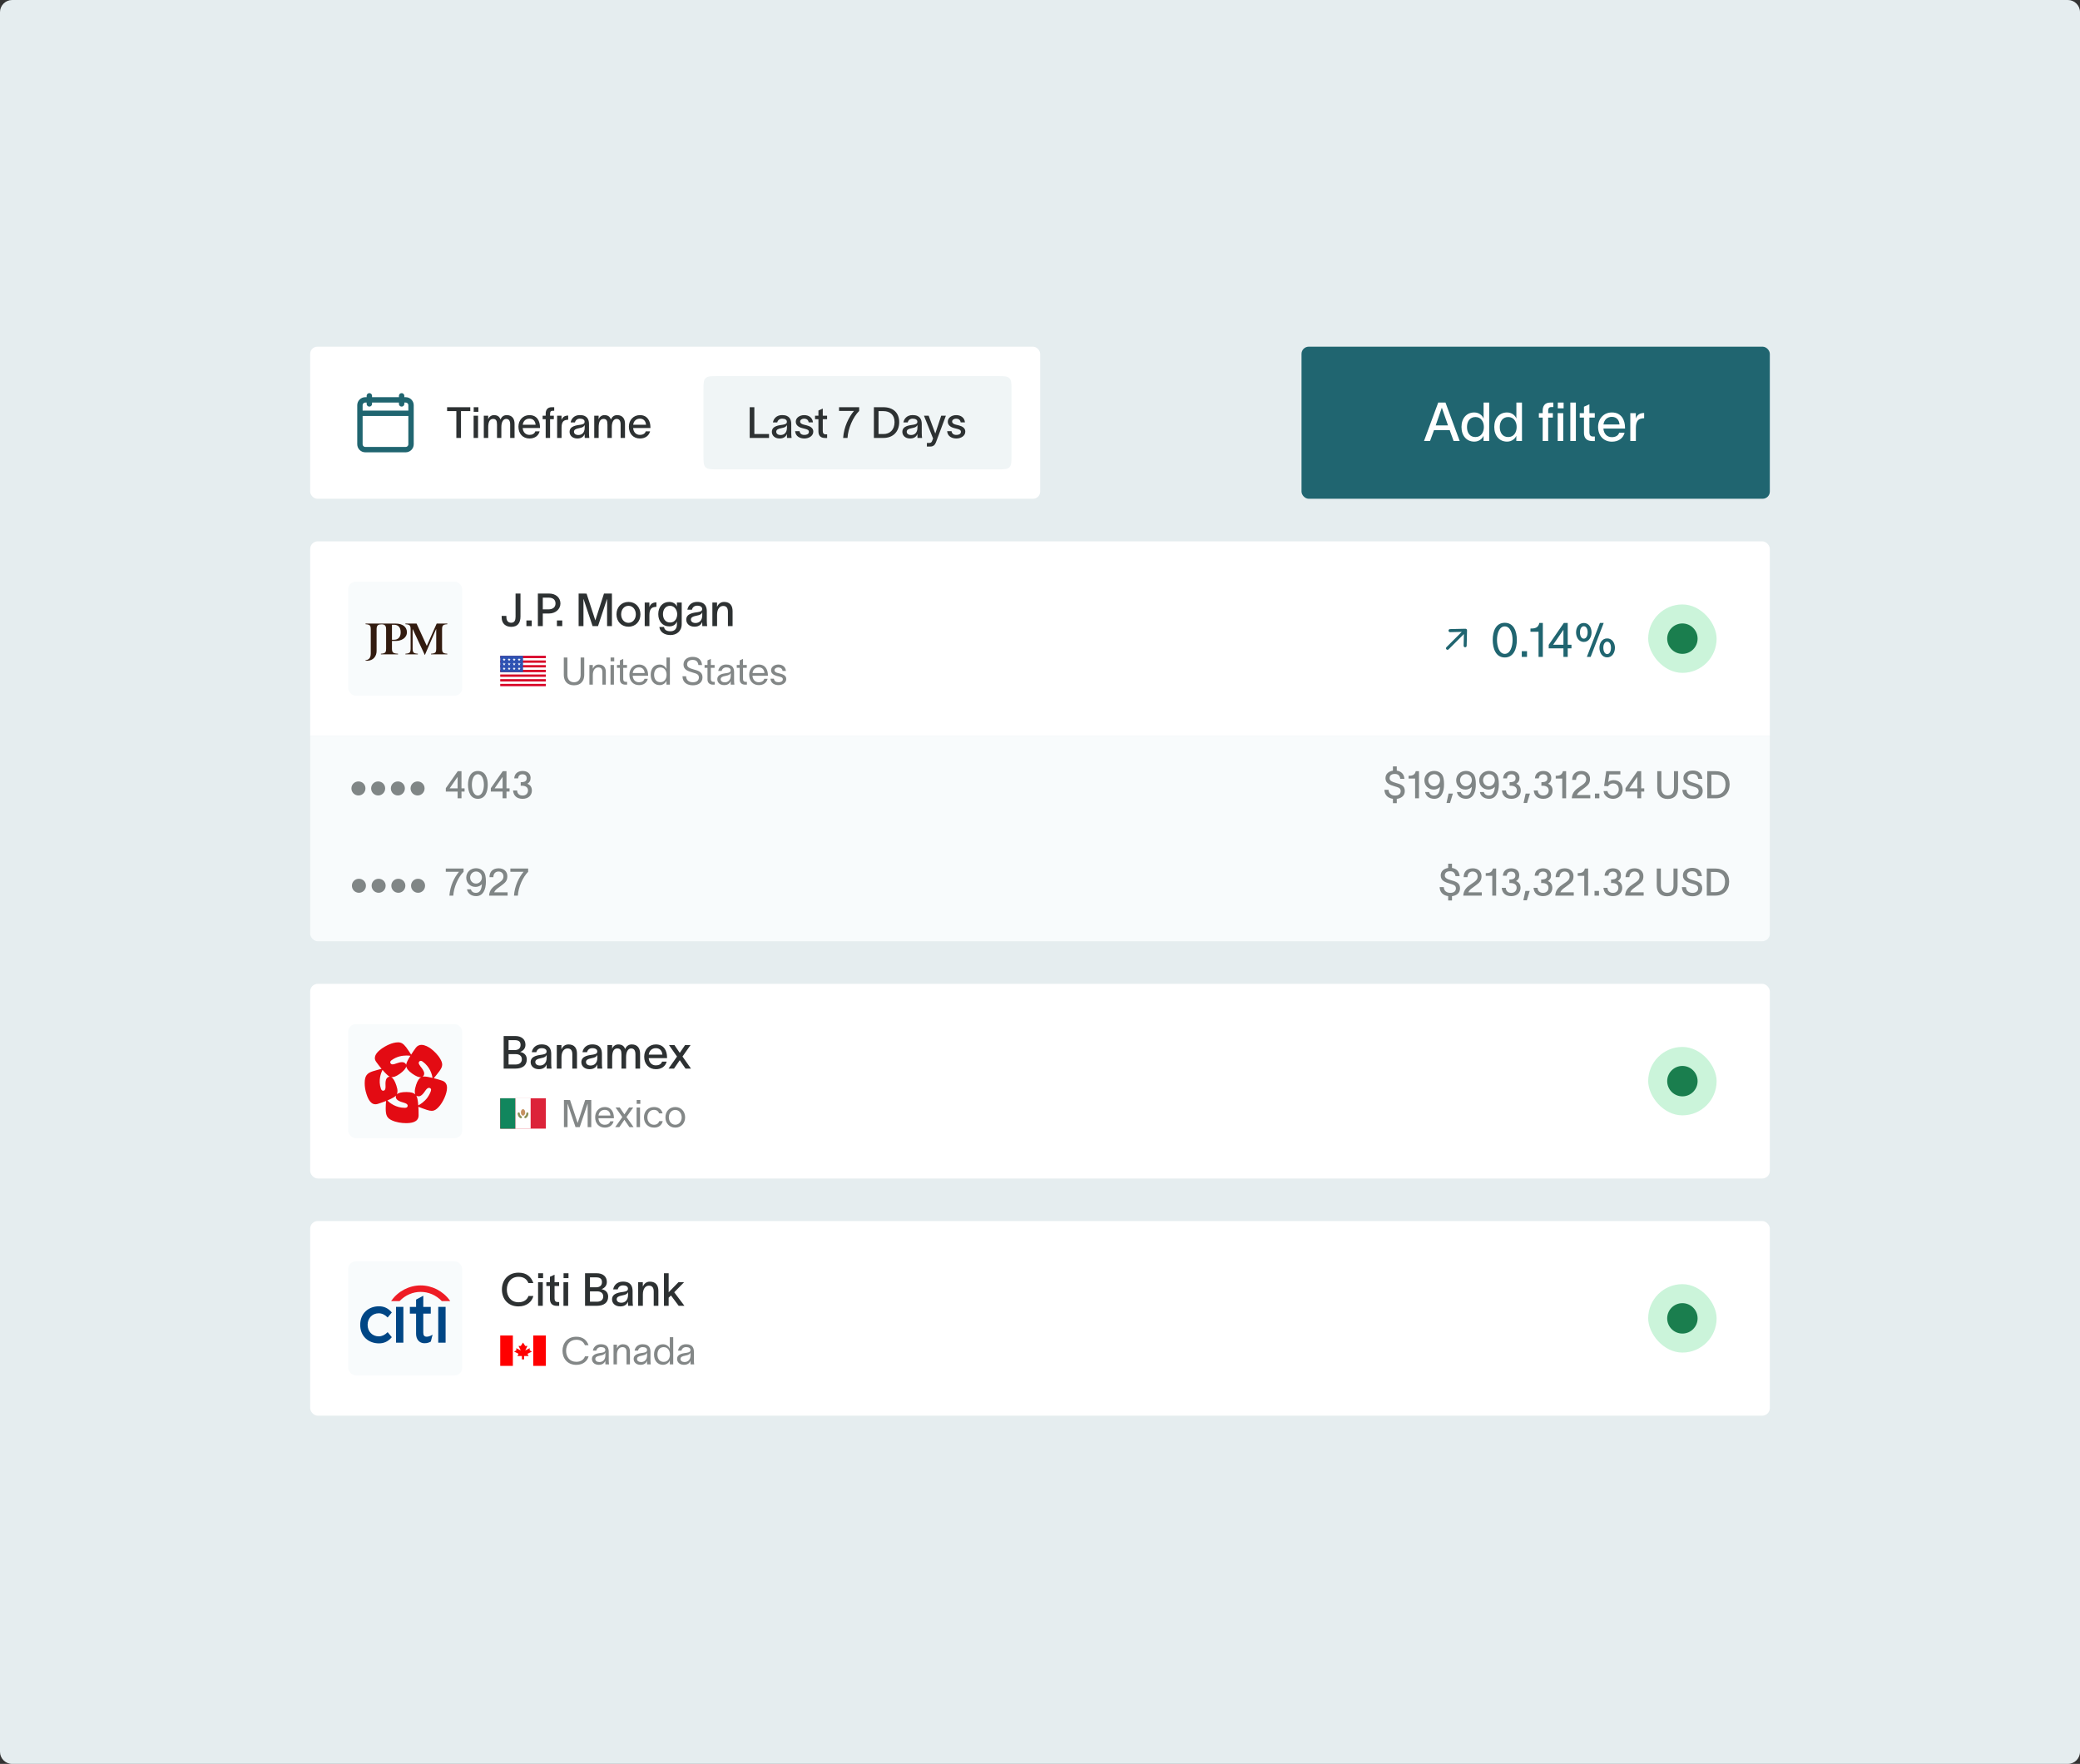
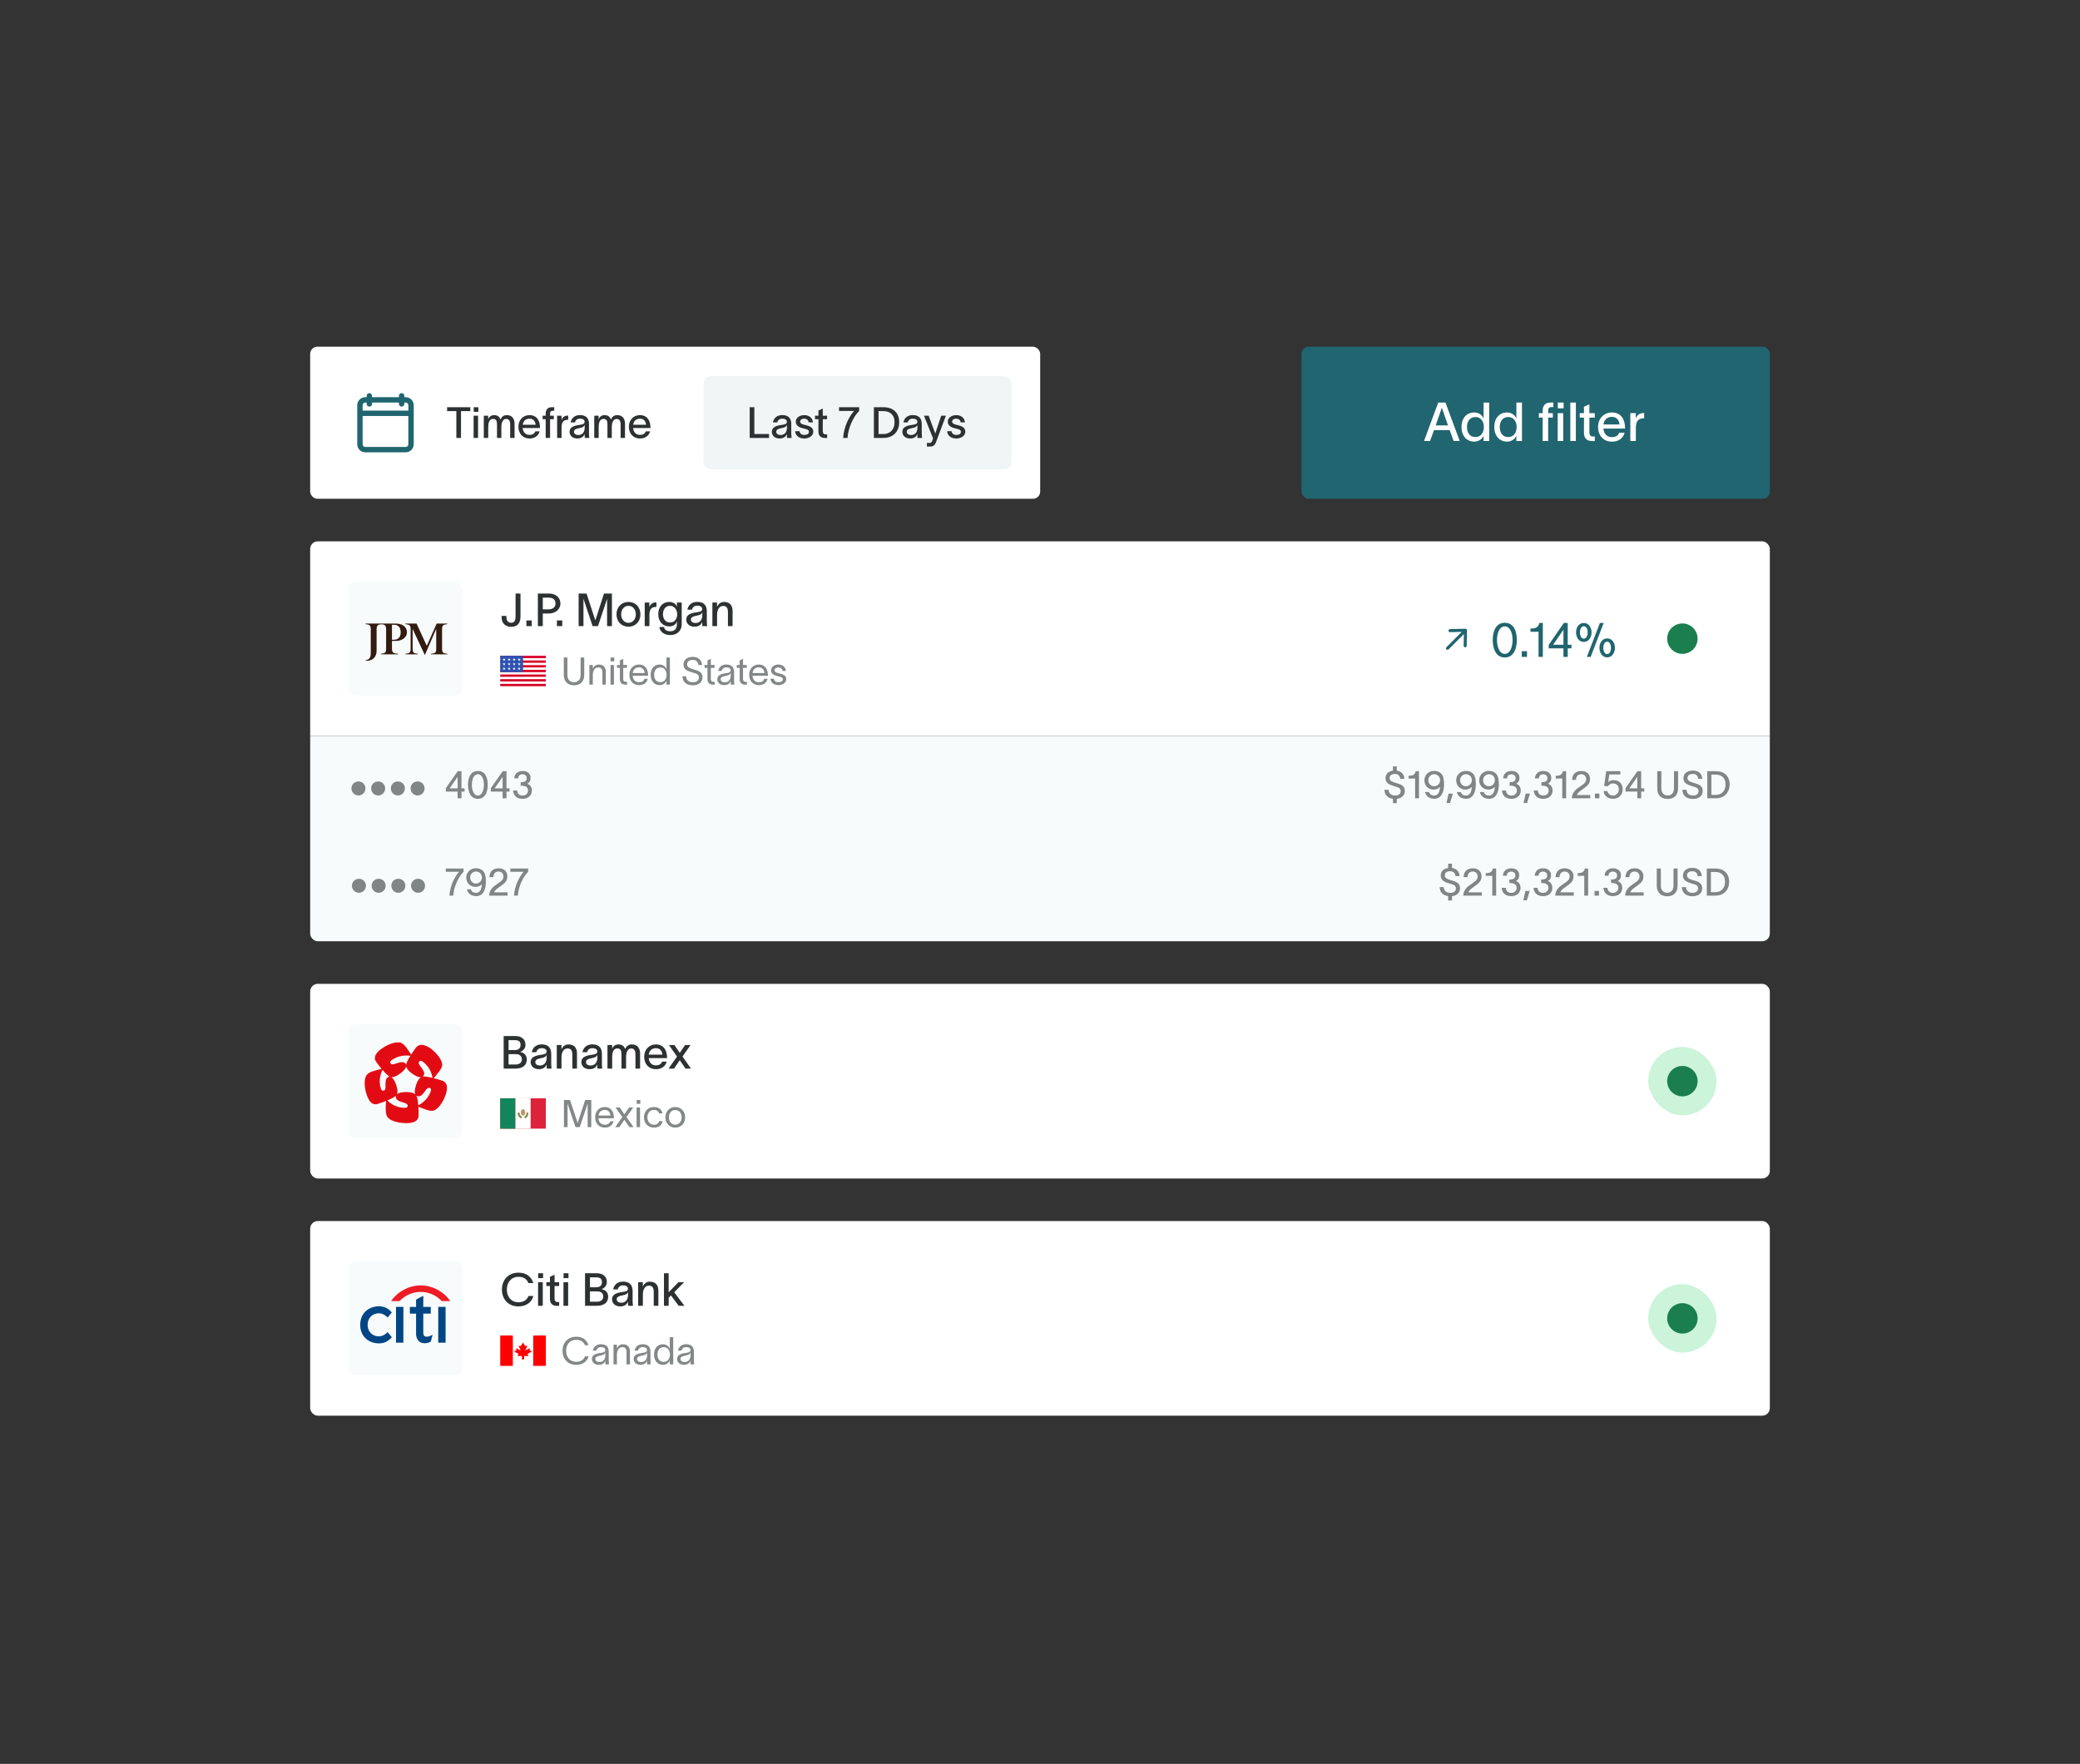
<svg xmlns="http://www.w3.org/2000/svg" width="684" height="580" viewBox="0 0 684 580" fill="none">
  <rect x="0" y="0" width="684" height="580" fill="#333333" stroke="none" />
  <g clip-path="url(#clip0_4418_23743)">
-     <path d="M0 4C0 1.791 1.791 0 4 0H680C682.209 0 684 1.791 684 4V576C684 578.209 682.209 580 680 580H4C1.791 580 0 578.209 0 576V4Z" fill="#E5EDEF" />
    <rect x="102" y="114" width="240.062" height="50" rx="2.359" fill="white" />
    <path d="M132.073 130.156V132.81M121.459 130.156V132.81M118.363 135.905H135.168M133.399 131.483H120.132C119.155 131.483 118.363 132.275 118.363 133.252V146.077C118.363 147.054 119.155 147.846 120.132 147.846H133.399C134.376 147.846 135.168 147.054 135.168 146.077V133.252C135.168 132.275 134.376 131.483 133.399 131.483Z" stroke="#206570" stroke-width="1.769" stroke-linecap="round" stroke-linejoin="round" />
    <path d="M147.027 135.183V133.896H154.655V135.183H151.598V144H150.069V135.183H147.027ZM157.306 135.41H155.778V133.896H157.306V135.41ZM155.749 144V136.684H157.207V144H155.749ZM159.094 144V136.684H160.537V137.915C160.707 137.235 161.415 136.5 162.419 136.5C163.552 136.5 164.231 136.952 164.57 137.929C165.009 136.981 165.646 136.5 166.651 136.5C168.448 136.5 169.212 137.759 169.212 139.344V144H167.769V139.585C167.769 138.368 167.33 137.745 166.453 137.745C165.547 137.745 164.868 138.651 164.868 140.434V144H163.438V139.585C163.438 138.368 163.141 137.745 162.136 137.745C160.891 137.745 160.551 139.019 160.551 140.505V144H159.094ZM177.461 141.835C177.051 143.349 175.806 144.184 174.122 144.184C171.942 144.184 170.485 142.613 170.485 140.306C170.485 138.099 172.013 136.5 174.107 136.5C176.641 136.5 177.561 138.495 177.575 140.476V140.745H171.886C171.999 142.146 172.876 142.995 174.107 142.995C175.013 142.995 175.777 142.641 176.032 141.835H177.461ZM171.9 139.655H176.131C176.018 138.495 175.367 137.66 174.107 137.66C172.862 137.66 172.07 138.467 171.9 139.655ZM179.448 136.004C179.448 134.858 179.986 133.896 181.429 133.896H182.25V135.07H181.811C181.217 135.07 180.892 135.268 180.892 136.075V136.684H182.123V137.844H180.892V144H179.448V137.844H178.443V136.684H179.448V136.004ZM184.653 136.684V138.099C185.035 137.052 185.771 136.641 186.847 136.641V138.014C186.776 138.014 186.45 138.028 186.238 138.085C185.46 138.212 184.667 138.594 184.667 140.604V144H183.21V136.684H184.653ZM187.659 138.905C187.829 137.787 188.763 136.485 190.673 136.485C193.235 136.485 193.688 138.085 193.688 139.443V142.415C193.688 142.967 193.73 143.604 193.801 144H192.287C192.258 143.689 192.258 143.391 192.258 143.038V142.726H192.244C192.032 143.307 191.423 144.184 189.867 144.184C188.169 144.184 187.305 143.108 187.305 142.005C187.305 139.953 189.853 139.839 190.928 139.655C191.876 139.5 192.244 139.273 192.244 138.665C192.244 138.056 191.678 137.66 190.702 137.66C189.867 137.66 189.244 138.141 189.074 138.905H187.659ZM188.749 141.976C188.749 142.613 189.315 143.038 190.192 143.038C191.239 143.038 192.273 142.373 192.273 140.604V139.712C192.117 140.151 191.763 140.561 190.362 140.802C189.329 141 188.749 141.297 188.749 141.976ZM195.413 144V136.684H196.856V137.915C197.026 137.235 197.734 136.5 198.738 136.5C199.871 136.5 200.55 136.952 200.89 137.929C201.328 136.981 201.965 136.5 202.97 136.5C204.767 136.5 205.531 137.759 205.531 139.344V144H204.088V139.585C204.088 138.368 203.649 137.745 202.772 137.745C201.866 137.745 201.187 138.651 201.187 140.434V144H199.757V139.585C199.757 138.368 199.46 137.745 198.455 137.745C197.21 137.745 196.87 139.019 196.87 140.505V144H195.413ZM213.781 141.835C213.37 143.349 212.125 144.184 210.441 144.184C208.261 144.184 206.804 142.613 206.804 140.306C206.804 138.099 208.332 136.5 210.427 136.5C212.96 136.5 213.88 138.495 213.894 140.476V140.745H208.205C208.318 142.146 209.195 142.995 210.427 142.995C211.332 142.995 212.096 142.641 212.351 141.835H213.781ZM208.219 139.655H212.45C212.337 138.495 211.686 137.66 210.427 137.66C209.181 137.66 208.389 138.467 208.219 139.655Z" fill="#2D3132" />
    <path d="M231.324 128.387C231.324 126.163 231.324 125.052 232.015 124.361C232.706 123.67 233.818 123.67 236.041 123.67H327.91C330.134 123.67 331.246 123.67 331.937 124.361C332.628 125.052 332.628 126.163 332.628 128.387V149.615C332.628 151.838 332.628 152.95 331.937 153.641C331.246 154.332 330.134 154.332 327.91 154.332H236.041C233.818 154.332 232.706 154.332 232.015 153.641C231.324 152.95 231.324 151.838 231.324 149.615V128.387Z" fill="#F0F5F6" />
    <path d="M246.538 133.896H248.066V142.712H252.892V144H246.538V133.896ZM254.176 138.905C254.346 137.787 255.28 136.485 257.19 136.485C259.752 136.485 260.204 138.085 260.204 139.443V142.415C260.204 142.967 260.247 143.604 260.318 144H258.803C258.775 143.689 258.775 143.391 258.775 143.038V142.726H258.761C258.549 143.307 257.94 144.184 256.383 144.184C254.685 144.184 253.822 143.108 253.822 142.005C253.822 139.953 256.369 139.839 257.445 139.655C258.393 139.5 258.761 139.273 258.761 138.665C258.761 138.056 258.195 137.66 257.218 137.66C256.383 137.66 255.761 138.141 255.591 138.905H254.176ZM255.265 141.976C255.265 142.613 255.832 143.038 256.709 143.038C257.756 143.038 258.789 142.373 258.789 140.604V139.712C258.634 140.151 258.28 140.561 256.879 140.802C255.846 141 255.265 141.297 255.265 141.976ZM265.92 138.877C265.835 138 265.114 137.66 264.406 137.66C263.741 137.66 263.118 138.042 263.118 138.608C263.118 139.146 263.628 139.457 264.307 139.627C264.647 139.712 264.958 139.783 265.283 139.868C266.43 140.165 267.449 140.717 267.449 141.906C267.449 143.406 265.92 144.184 264.505 144.184C263.147 144.184 261.618 143.561 261.477 141.778H262.92C263.076 142.641 263.614 143.009 264.533 143.009C265.241 143.009 266.005 142.755 266.005 141.99C266.005 141.382 265.425 141.184 264.774 141.014C264.434 140.929 264.081 140.844 263.741 140.745C262.609 140.462 261.689 139.797 261.689 138.665C261.689 137.306 263.047 136.5 264.448 136.5C265.949 136.5 267.18 137.292 267.335 138.877H265.92ZM270.567 141.722C270.567 142.429 270.864 142.825 271.501 142.825H271.996V144.014H271.288C269.732 144.014 269.137 143.108 269.137 141.863V137.844H268.019V136.684H269.137V134.985L270.567 134.349V136.684H271.982V137.844H270.567V141.722ZM282.538 135.127C280.515 137.122 278.887 140.872 278.703 144H277.26C277.529 140.306 279.128 137.151 280.826 135.127H275.915V133.896H282.538V135.127ZM290.447 133.896C293.815 133.896 295.697 135.806 295.697 138.792C295.697 141.806 293.815 144 290.518 144H287.376V133.896H290.447ZM288.905 142.712H290.546C292.584 142.712 294.169 141.382 294.169 138.792C294.169 136.316 292.584 135.183 290.504 135.183H288.905V142.712ZM297.087 138.905C297.257 137.787 298.191 136.485 300.101 136.485C302.663 136.485 303.116 138.085 303.116 139.443V142.415C303.116 142.967 303.158 143.604 303.229 144H301.715C301.686 143.689 301.686 143.391 301.686 143.038V142.726H301.672C301.46 143.307 300.851 144.184 299.295 144.184C297.596 144.184 296.733 143.108 296.733 142.005C296.733 139.953 299.281 139.839 300.356 139.655C301.304 139.5 301.672 139.273 301.672 138.665C301.672 138.056 301.106 137.66 300.13 137.66C299.295 137.66 298.672 138.141 298.502 138.905H297.087ZM298.177 141.976C298.177 142.613 298.743 143.038 299.62 143.038C300.667 143.038 301.7 142.373 301.7 140.604V139.712C301.545 140.151 301.191 140.561 299.79 140.802C298.757 141 298.177 141.297 298.177 141.976ZM305.383 136.684C306.119 138.665 306.827 140.547 307.549 142.514H307.577C308.186 140.646 308.865 138.651 309.516 136.684H311.058C309.615 140.618 309.275 141.396 307.789 145.429C307.464 146.307 306.912 146.83 305.921 146.83H304.803V145.642H305.61C306.261 145.642 306.402 145.302 306.601 144.792L306.841 144.184C305.794 141.552 304.817 139.146 303.841 136.684H305.383ZM315.907 138.877C315.822 138 315.101 137.66 314.393 137.66C313.728 137.66 313.105 138.042 313.105 138.608C313.105 139.146 313.615 139.457 314.294 139.627C314.634 139.712 314.945 139.783 315.271 139.868C316.417 140.165 317.436 140.717 317.436 141.906C317.436 143.406 315.907 144.184 314.492 144.184C313.134 144.184 311.605 143.561 311.464 141.778H312.907C313.063 142.641 313.601 143.009 314.521 143.009C315.228 143.009 315.992 142.755 315.992 141.99C315.992 141.382 315.412 141.184 314.761 141.014C314.421 140.929 314.068 140.844 313.728 140.745C312.596 140.462 311.676 139.797 311.676 138.665C311.676 137.306 313.035 136.5 314.436 136.5C315.936 136.5 317.167 137.292 317.323 138.877H315.907Z" fill="#2D3132" />
    <rect x="428" y="114" width="154" height="50" rx="2.359" fill="#206570" />
    <path d="M470.264 145H468.283L472.953 132.37H475.341L480.011 145H478.012L476.721 141.427H471.573L470.264 145ZM472.122 139.888H476.173L474.156 134.103H474.121L472.122 139.888ZM484.817 135.624C486.444 135.624 487.541 136.704 487.859 137.606H487.877V132.37H489.717V145H487.859V143.302H487.841C487.505 144.169 486.444 145.212 484.817 145.212C482.269 145.212 480.606 143.266 480.606 140.401C480.606 137.535 482.269 135.624 484.817 135.624ZM482.411 140.401C482.411 142.293 483.348 143.709 485.188 143.709C487.081 143.709 487.965 142.134 487.965 140.401C487.965 138.702 487.063 137.128 485.188 137.128C483.401 137.128 482.411 138.526 482.411 140.401ZM495.596 135.624C497.224 135.624 498.32 136.704 498.639 137.606H498.656V132.37H500.496V145H498.639V143.302H498.621C498.285 144.169 497.224 145.212 495.596 145.212C493.049 145.212 491.386 143.266 491.386 140.401C491.386 137.535 493.049 135.624 495.596 135.624ZM493.19 140.401C493.19 142.293 494.128 143.709 495.968 143.709C497.86 143.709 498.745 142.134 498.745 140.401C498.745 138.702 497.843 137.128 495.968 137.128C494.181 137.128 493.19 138.526 493.19 140.401ZM507.306 135.005C507.306 133.572 507.979 132.37 509.783 132.37H510.809V133.838H510.261C509.518 133.838 509.111 134.085 509.111 135.094V135.854H510.65V137.305H509.111V145H507.306V137.305H506.05V135.854H507.306V135.005ZM512.242 145V135.854H514.064V145H512.242ZM512.277 134.262V132.37H514.188V134.262H512.277ZM516.396 132.37H518.218V145H516.396V132.37ZM522.667 142.152C522.667 143.036 523.038 143.532 523.834 143.532H524.453V145.018H523.569C521.623 145.018 520.88 143.886 520.88 142.329V137.305H519.483V135.854H520.88V133.732L522.667 132.936V135.854H524.436V137.305H522.667V142.152ZM534.243 142.293C533.73 144.186 532.173 145.23 530.068 145.23C527.344 145.23 525.522 143.266 525.522 140.383C525.522 137.623 527.432 135.624 530.05 135.624C533.217 135.624 534.366 138.119 534.384 140.595V140.931H527.273C527.414 142.683 528.511 143.744 530.05 143.744C531.182 143.744 532.137 143.302 532.456 142.293H534.243ZM527.29 139.569H532.58C532.438 138.119 531.624 137.075 530.05 137.075C528.493 137.075 527.503 138.083 527.29 139.569ZM537.929 135.854V137.623C538.406 136.314 539.326 135.801 540.671 135.801V137.517C540.582 137.517 540.175 137.535 539.91 137.606C538.937 137.765 537.946 138.243 537.946 140.754V145H536.124V135.854H537.929Z" fill="white" />
    <g clip-path="url(#clip1_4418_23743)">
      <rect width="480" height="64" transform="translate(102 178)" fill="white" />
      <rect x="114.5" y="191.25" width="37.5" height="37.5" rx="2.5" fill="#F8FBFC" />
      <path d="M146.028 214.77C146.27 214.867 146.629 214.93 147.105 214.959V215.163H141.734V214.959C142.209 214.93 142.569 214.867 142.811 214.77C143.054 214.673 143.222 214.518 143.313 214.303C143.405 214.09 143.451 213.774 143.451 213.357V206.863H143.408L139.725 215.352H139.682L135.736 206.893H135.693V213.357C135.693 213.774 135.741 214.09 135.839 214.303C135.935 214.517 136.103 214.672 136.341 214.77C136.578 214.867 136.935 214.93 137.41 214.959V215.163H133.312V214.959C133.787 214.93 134.145 214.867 134.382 214.77C134.62 214.673 134.788 214.518 134.884 214.303C134.981 214.09 135.03 213.774 135.03 213.357V206.848C135.03 206.431 134.982 206.116 134.884 205.902C134.787 205.689 134.62 205.533 134.382 205.436C134.144 205.339 133.787 205.276 133.312 205.247V205.043H136.989L140.346 212.374L143.602 205.043H147.105V205.247C146.629 205.276 146.27 205.339 146.028 205.436C145.786 205.533 145.616 205.691 145.518 205.909C145.421 206.127 145.373 206.44 145.373 206.848V213.357C145.373 213.774 145.421 214.09 145.518 214.303C145.616 214.518 145.786 214.672 146.028 214.77ZM128.894 210.751V213.357C128.894 213.764 128.952 214.077 129.069 214.296C129.186 214.515 129.38 214.673 129.651 214.77C129.922 214.867 130.335 214.93 130.889 214.959V215.163H125.255V214.959C125.73 214.93 126.087 214.867 126.324 214.77C126.562 214.673 126.73 214.518 126.826 214.303C126.923 214.09 126.972 213.774 126.972 213.357V206.893C126.972 205.561 126.371 205.291 125.457 205.291C124.455 205.291 123.842 205.56 123.842 206.849V214.082C123.842 215.717 122.781 217.271 120.684 217.271C120.522 217.271 120.361 217.262 120.203 217.243V217.068C120.701 217.039 121.105 216.87 121.412 216.558C121.752 216.213 121.921 215.648 121.921 214.861V206.848C121.921 206.441 121.873 206.127 121.776 205.909C121.678 205.691 121.508 205.533 121.266 205.436C121.024 205.339 120.669 205.276 120.203 205.247V205.043H130.151C132.414 205.043 133.814 206.175 133.814 207.883C133.814 209.838 131.894 210.751 130.178 210.751H128.894ZM128.894 210.36H129.588C130.769 210.36 131.762 209.669 131.762 207.897C131.762 205.731 130.332 205.434 129.624 205.434H128.894V210.36Z" fill="#321B0F" />
      <path d="M166.54 203.115C166.585 204.165 167.14 204.765 168.1 204.765C169.255 204.765 169.54 203.88 169.54 202.8V195.165H171.16V202.725C171.16 204.87 170.185 206.115 168.1 206.115C166.33 206.115 165.01 205.05 164.98 203.145L164.965 202.515H166.51L166.54 203.115ZM173.105 204.015H174.86V205.875H173.105V204.015ZM180.34 200.37C181.795 200.37 182.68 199.665 182.68 198.435C182.68 197.205 181.87 196.515 180.415 196.515H178.495V200.37H180.34ZM176.875 205.875V195.165H180.565C182.8 195.165 184.3 196.56 184.3 198.435C184.3 200.325 182.665 201.735 180.49 201.735H178.495V205.875H176.875ZM183.139 204.015H184.894V205.875H183.139V204.015ZM190.278 205.875V195.165L192.888 195.18L195.768 203.97H195.783L198.618 195.165H201.228V205.875H199.638V196.965H199.608L196.653 205.875H194.868L191.898 196.965H191.868V205.875H190.278ZM206.674 206.07C204.349 206.07 202.729 204.36 202.729 202.005C202.729 199.65 204.349 197.925 206.674 197.925C208.999 197.925 210.604 199.65 210.604 202.005C210.604 204.36 208.999 206.07 206.674 206.07ZM204.259 202.005C204.259 203.535 205.219 204.795 206.674 204.795C208.114 204.795 209.089 203.535 209.089 202.005C209.089 200.46 208.114 199.2 206.674 199.2C205.219 199.2 204.259 200.46 204.259 202.005ZM213.542 198.12V199.62C213.947 198.51 214.727 198.075 215.867 198.075V199.53C215.792 199.53 215.447 199.545 215.222 199.605C214.397 199.74 213.557 200.145 213.557 202.275V205.875H212.012V198.12H213.542ZM222.604 198.12H224.179V205.2C224.179 207.615 222.439 208.815 220.474 208.815C218.479 208.815 217.009 207.795 216.829 206.16H218.359C218.509 207.18 219.304 207.57 220.474 207.57C221.689 207.57 222.604 206.91 222.604 205.29V204.36H222.589C222.259 205.245 221.524 205.965 220.069 205.965C217.894 205.965 216.469 204.3 216.469 201.93C216.469 199.575 217.879 197.925 220.069 197.925C221.509 197.925 222.304 198.72 222.589 199.44H222.604V198.12ZM218.014 201.93C218.014 203.385 218.749 204.69 220.354 204.69C222.124 204.69 222.694 203.13 222.694 201.93C222.694 200.76 221.914 199.2 220.354 199.2C218.794 199.2 218.014 200.505 218.014 201.93ZM226.045 200.475C226.225 199.29 227.215 197.91 229.24 197.91C231.955 197.91 232.435 199.605 232.435 201.045V204.195C232.435 204.78 232.48 205.455 232.555 205.875H230.95C230.92 205.545 230.92 205.23 230.92 204.855V204.525H230.905C230.68 205.14 230.035 206.07 228.385 206.07C226.585 206.07 225.67 204.93 225.67 203.76C225.67 201.585 228.37 201.465 229.51 201.27C230.515 201.105 230.905 200.865 230.905 200.22C230.905 199.575 230.305 199.155 229.27 199.155C228.385 199.155 227.725 199.665 227.545 200.475H226.045ZM227.2 203.73C227.2 204.405 227.8 204.855 228.73 204.855C229.84 204.855 230.935 204.15 230.935 202.275V201.33C230.77 201.795 230.395 202.23 228.91 202.485C227.815 202.695 227.2 203.01 227.2 203.73ZM234.263 205.875V198.12H235.793V199.53C236.198 198.645 236.918 197.925 238.118 197.925C240.143 197.925 240.908 199.26 240.908 200.94V205.875H239.378V201.195C239.378 199.905 238.883 199.245 237.818 199.245C236.708 199.245 235.808 200.19 235.808 202.17V205.875H234.263Z" fill="#2D3132" />
      <g clip-path="url(#clip2_4418_23743)">
        <path d="M164.5 215.625H179.5V225.625H164.5V215.625Z" fill="white" />
        <path d="M164.5 215.625H179.5V216.394H164.5V215.625ZM164.5 217.163H179.5V217.932H164.5V217.163ZM164.5 218.701H179.5V219.47H164.5V218.701ZM164.5 220.239H179.5V221.008H164.5V220.239ZM164.5 221.78H179.5V222.549H164.5V221.78ZM164.5 223.318H179.5V224.087H164.5V223.318ZM164.5 224.856H179.5V225.625H164.5V224.856Z" fill="#D80027" />
        <path d="M164.5 215.625H172V221.008H164.5V215.625Z" fill="#2E52B2" />
        <path d="M165.897 219.687L165.78 219.313L165.652 219.687H165.266L165.578 219.912L165.462 220.286L165.78 220.055L166.09 220.286L165.97 219.912L166.289 219.687H165.897ZM167.543 219.687L167.424 219.313L167.301 219.687H166.915L167.228 219.912L167.111 220.286L167.424 220.055L167.739 220.286L167.622 219.912L167.935 219.687H167.543ZM169.195 219.687L169.07 219.313L168.953 219.687H168.558L168.88 219.912L168.757 220.286L169.07 220.055L169.391 220.286L169.269 219.912L169.581 219.687H169.195ZM170.839 219.687L170.722 219.313L170.599 219.687H170.21L170.526 219.912L170.409 220.286L170.722 220.055L171.038 220.286L170.912 219.912L171.233 219.687H170.839ZM167.424 217.827L167.301 218.201H166.915L167.228 218.432L167.111 218.801L167.424 218.573L167.739 218.801L167.622 218.432L167.935 218.201H167.543L167.424 217.827ZM165.78 217.827L165.652 218.201H165.266L165.578 218.432L165.462 218.801L165.78 218.573L166.09 218.801L165.97 218.432L166.289 218.201H165.897L165.78 217.827ZM169.07 217.827L168.953 218.201H168.558L168.88 218.432L168.757 218.801L169.07 218.573L169.391 218.801L169.269 218.432L169.581 218.201H169.195L169.07 217.827ZM170.722 217.827L170.599 218.201H170.21L170.526 218.432L170.409 218.801L170.722 218.573L171.038 218.801L170.912 218.432L171.233 218.201H170.839L170.722 217.827ZM165.78 216.348L165.652 216.716H165.266L165.578 216.947L165.462 217.318L165.78 217.087L166.09 217.318L165.97 216.947L166.289 216.716H165.897L165.78 216.348ZM167.424 216.348L167.301 216.716H166.915L167.228 216.947L167.111 217.318L167.424 217.087L167.739 217.318L167.622 216.947L167.935 216.716H167.543L167.424 216.348ZM169.07 216.348L168.953 216.716H168.558L168.88 216.947L168.757 217.318L169.07 217.087L169.391 217.318L169.269 216.947L169.581 216.716H169.195L169.07 216.348ZM170.722 216.348L170.599 216.716H170.21L170.526 216.947L170.409 217.318L170.722 217.087L171.038 217.318L170.912 216.947L171.233 216.716H170.839L170.722 216.348Z" fill="white" />
      </g>
      <path d="M192.125 221.95C192.125 223.825 191.063 225.338 188.763 225.338C186.463 225.338 185.4 223.825 185.4 221.95V216.2H186.588V221.95C186.588 223.237 187.263 224.337 188.763 224.337C190.263 224.337 190.938 223.237 190.938 221.95V216.2H192.125V221.95ZM193.821 225.125V218.662H194.946V219.875C195.283 219.137 195.883 218.512 196.883 218.512C198.583 218.512 199.221 219.625 199.221 220.937V225.125H198.096V221.05C198.096 219.912 197.608 219.462 196.733 219.462C195.783 219.462 194.946 220.262 194.946 221.95V225.125H193.821ZM201.991 217.45H200.791V216.2H201.991V217.45ZM200.766 225.125V218.662H201.891V225.125H200.766ZM204.949 223.312C204.949 223.887 205.274 224.2 205.774 224.2H206.224V225.125H205.661C204.411 225.125 203.849 224.387 203.849 223.387V219.587H202.886V218.662H203.849V217.15L204.949 216.65V218.662H206.186V219.587H204.949V223.312ZM213.033 223.2C212.67 224.575 211.583 225.275 210.145 225.275C208.233 225.275 206.97 223.887 206.97 221.862C206.97 219.912 208.295 218.512 210.12 218.512C212.395 218.512 213.108 220.337 213.133 222V222.2H208.058C208.145 223.55 208.97 224.337 210.12 224.337C210.983 224.337 211.708 224 211.933 223.2H213.033ZM208.07 221.3H211.995C211.895 220.175 211.27 219.437 210.12 219.437C208.958 219.437 208.22 220.187 208.07 221.3ZM216.927 218.512C218.102 218.512 218.915 219.3 219.152 219.975H219.165V216.2H220.29V225.125H219.165V223.837H219.152C218.915 224.5 218.102 225.275 216.927 225.275C215.102 225.275 213.977 223.875 213.977 221.875C213.977 219.875 215.102 218.512 216.927 218.512ZM215.102 221.875C215.102 223.275 215.79 224.312 217.152 224.312C218.552 224.312 219.202 223.15 219.202 221.875C219.202 220.612 218.552 219.462 217.152 219.462C215.827 219.462 215.102 220.475 215.102 221.875ZM225.617 222.362C225.667 223.7 226.58 224.337 227.88 224.337C228.93 224.337 229.83 223.85 229.83 222.762C229.83 221.662 228.905 221.475 227.78 221.137C226.305 220.7 224.805 220.262 224.767 218.575C224.73 216.85 226.155 215.987 227.767 215.987C229.555 215.987 230.73 216.887 230.867 218.675H229.667C229.505 217.55 228.942 216.987 227.767 216.987C226.78 216.987 225.955 217.4 225.955 218.487C225.955 219.4 226.83 219.75 228.005 220.087C229.492 220.512 231.017 220.837 231.017 222.725C231.017 224.55 229.48 225.338 227.88 225.338C225.93 225.338 224.455 224.4 224.43 222.362H225.617ZM233.757 223.312C233.757 223.887 234.082 224.2 234.582 224.2H235.032V225.125H234.47C233.22 225.125 232.657 224.387 232.657 223.387V219.587H231.695V218.662H232.657V217.15L233.757 216.65V218.662H234.995V219.587H233.757V223.312ZM236.191 220.612C236.328 219.675 237.116 218.5 238.803 218.5C241.178 218.5 241.403 220.037 241.403 221.037V223.812C241.403 224.3 241.453 224.812 241.503 225.125H240.303C240.278 224.812 240.278 224.55 240.278 224.187V223.937H240.266C240.116 224.437 239.578 225.275 238.141 225.275C236.591 225.275 235.878 224.287 235.878 223.362C235.878 221.537 238.178 221.475 239.153 221.3C240.003 221.15 240.278 220.912 240.278 220.375C240.278 219.837 239.766 219.45 238.841 219.45C238.053 219.45 237.466 219.912 237.316 220.612H236.191ZM236.991 223.362C236.991 223.975 237.553 224.362 238.341 224.362C239.328 224.362 240.303 223.725 240.303 222.125L240.291 221.225C240.166 221.65 239.891 222.025 238.491 222.275C237.553 222.437 236.991 222.712 236.991 223.362ZM244.341 223.312C244.341 223.887 244.666 224.2 245.166 224.2H245.616V225.125H245.053C243.803 225.125 243.241 224.387 243.241 223.387V219.587H242.278V218.662H243.241V217.15L244.341 216.65V218.662H245.578V219.587H244.341V223.312ZM252.425 223.2C252.062 224.575 250.975 225.275 249.537 225.275C247.625 225.275 246.362 223.887 246.362 221.862C246.362 219.912 247.687 218.512 249.512 218.512C251.787 218.512 252.5 220.337 252.525 222V222.2H247.45C247.537 223.55 248.362 224.337 249.512 224.337C250.375 224.337 251.1 224 251.325 223.2H252.425ZM247.462 221.3H251.387C251.287 220.175 250.662 219.437 249.512 219.437C248.35 219.437 247.612 220.187 247.462 221.3ZM257.332 220.612C257.257 219.775 256.557 219.462 255.907 219.462C255.294 219.462 254.682 219.812 254.682 220.362C254.682 220.862 255.182 221.15 255.744 221.287L256.594 221.5C257.569 221.737 258.557 222.2 258.557 223.275C258.557 224.65 257.119 225.275 255.994 225.275C254.907 225.275 253.482 224.775 253.369 223.175H254.494C254.644 224 255.157 224.325 256.032 224.325C256.669 224.325 257.432 224.1 257.432 223.35C257.432 222.8 256.894 222.612 256.282 222.462L255.382 222.237C254.419 222 253.557 221.412 253.557 220.412C253.557 219.2 254.807 218.512 255.944 218.512C257.207 218.512 258.319 219.187 258.444 220.612H257.332Z" fill="#3D4344" fill-opacity="0.64" />
      <g clip-path="url(#clip3_4418_23743)">
        <path d="M482.431 207.256C482.434 207.119 482.381 206.986 482.284 206.889C482.186 206.791 482.054 206.739 481.917 206.741L476.826 206.859C476.548 206.865 476.329 207.096 476.337 207.372C476.344 207.649 476.573 207.87 476.85 207.862L480.687 207.775L475.654 212.807C475.458 213.004 475.458 213.321 475.654 213.518C475.851 213.714 476.168 213.714 476.365 213.518L481.397 208.485L481.307 212.322C481.301 212.6 481.52 212.828 481.797 212.836C482.073 212.843 482.303 212.622 482.31 212.346L482.429 207.256H482.431Z" fill="#206570" />
      </g>
      <path d="M494.843 215C496.671 215 497.406 212.516 497.406 210.422C497.406 208.344 496.671 205.969 494.843 205.969C493.015 205.969 492.281 208.344 492.281 210.422C492.281 212.516 493.015 215 494.843 215ZM490.875 210.422C490.875 207.578 491.906 204.781 494.843 204.781C497.781 204.781 498.812 207.578 498.812 210.422C498.812 213.266 497.781 216.188 494.843 216.188C491.906 216.188 490.875 213.281 490.875 210.422ZM500.432 214.125H502.151V216H500.432V214.125ZM507.352 216H505.946V207.734H503.289V206.672C504.805 206.672 505.868 206.437 506.196 204.844H507.352V216ZM509.29 213.187V212.031L514.258 204.844H515.54V212H516.774V213.187H515.54V216H514.133V213.187H509.29ZM510.743 212H514.133V207.141H514.087L510.743 212ZM520.828 210C521.625 210 522.093 209.062 522.093 207.922C522.093 206.781 521.625 205.922 520.828 205.922C520.031 205.922 519.562 206.797 519.562 207.922C519.562 209.062 520.031 210 520.828 210ZM518.281 207.937C518.281 206.359 519.156 204.844 520.828 204.844C522.5 204.844 523.375 206.359 523.375 207.937C523.375 209.5 522.5 211.078 520.828 211.078C519.156 211.078 518.281 209.5 518.281 207.937ZM521.828 216H523.078L527.375 204.828H526.125L521.828 216ZM525.968 213C525.968 211.437 526.843 209.922 528.515 209.922C530.171 209.922 531.062 211.437 531.062 213C531.062 214.562 530.171 216.156 528.515 216.156C526.843 216.156 525.968 214.562 525.968 213ZM527.25 212.984C527.25 214.125 527.718 215.078 528.515 215.078C529.312 215.078 529.765 214.125 529.765 212.984C529.765 211.859 529.312 211 528.515 211C527.718 211 527.25 211.859 527.25 212.984Z" fill="#206570" />
-       <rect x="542" y="198.75" width="22.5" height="22.5" rx="11.25" fill="#CBF4DA" />
      <circle cx="553.25" cy="210" r="5" fill="#1A7E4E" />
      <rect width="480" height="67.5" transform="translate(102 242)" fill="#F8FBFC" />
      <path d="M117.879 256.95C119.166 256.95 120.179 257.95 120.179 259.237C120.179 260.525 119.166 261.562 117.879 261.562C116.591 261.562 115.566 260.525 115.566 259.237C115.566 257.95 116.591 256.95 117.879 256.95ZM124.361 256.95C125.648 256.95 126.661 257.95 126.661 259.237C126.661 260.525 125.648 261.562 124.361 261.562C123.073 261.562 122.048 260.525 122.048 259.237C122.048 257.95 123.073 256.95 124.361 256.95ZM130.843 256.95C132.13 256.95 133.143 257.95 133.143 259.237C133.143 260.525 132.13 261.562 130.843 261.562C129.555 261.562 128.53 260.525 128.53 259.237C128.53 257.95 129.555 256.95 130.843 256.95ZM137.325 256.95C138.612 256.95 139.625 257.95 139.625 259.237C139.625 260.525 138.612 261.562 137.325 261.562C136.037 261.562 135.012 260.525 135.012 259.237C135.012 257.95 136.037 256.95 137.325 256.95ZM146.609 260.287V259.162L150.534 253.575H151.759V259.225H152.772V260.287H151.759V262.5H150.484V260.287H146.609ZM147.859 259.225H150.484V255.5H150.447L147.859 259.225ZM157.15 261.587C158.562 261.587 159.125 259.7 159.125 258.037C159.125 256.375 158.562 254.587 157.15 254.587C155.737 254.587 155.175 256.375 155.175 258.037C155.175 259.7 155.737 261.587 157.15 261.587ZM153.9 258.037C153.9 255.75 154.725 253.512 157.15 253.512C159.575 253.512 160.4 255.75 160.4 258.037C160.4 260.325 159.575 262.663 157.15 262.663C154.725 262.663 153.9 260.337 153.9 258.037ZM161.404 260.287V259.162L165.329 253.575H166.554V259.225H167.567V260.287H166.554V262.5H165.279V260.287H161.404ZM162.654 259.225H165.279V255.5H165.242L162.654 259.225ZM169.107 255.95C169.17 254.5 170.17 253.512 171.857 253.512C173.47 253.512 174.482 254.412 174.482 255.775C174.482 256.75 174.107 257.3 173.42 257.712C174.357 258.087 174.895 258.762 174.907 259.95C174.907 261.475 173.782 262.663 171.857 262.663C170.032 262.663 168.92 261.712 168.732 260.062V259.925H170.057V260.025C170.157 261.062 170.845 261.587 171.857 261.587C172.995 261.587 173.632 260.85 173.632 259.887C173.632 258.787 172.707 258.362 171.62 258.362H171.232V257.2C171.445 257.2 171.607 257.187 171.795 257.175C172.657 257.112 173.207 256.737 173.207 255.912C173.207 255.075 172.682 254.6 171.82 254.6C170.945 254.6 170.495 255.1 170.395 255.762L170.37 255.95H169.107Z" fill="#3D4344" fill-opacity="0.64" />
      <path d="M458.062 252H459.324V253.4C460.749 253.6 461.699 254.475 461.837 256.087H460.474C460.312 255.012 459.774 254.487 458.662 254.487C457.724 254.487 456.962 254.875 456.962 255.875C456.962 256.737 457.787 257.075 458.949 257.412C460.449 257.85 461.962 258.2 461.962 260.087C461.962 261.7 460.737 262.513 459.324 262.675V264.088H458.062V262.663C456.474 262.45 455.324 261.5 455.262 259.7H456.624C456.687 260.962 457.549 261.587 458.774 261.587C459.799 261.587 460.612 261.125 460.612 260.112C460.612 259.075 459.737 258.887 458.612 258.55C457.137 258.1 455.649 257.65 455.612 255.925C455.587 254.437 456.712 253.6 458.062 253.4V252ZM466.627 262.5H465.352V256H463.202V255.1C464.402 255.1 465.265 254.875 465.565 253.575H466.627V262.5ZM468.409 256.575C468.409 254.8 469.784 253.487 471.634 253.487C472.584 253.487 473.434 253.837 474.009 254.462C474.672 255.2 474.872 256.375 474.872 257.912C474.872 260.462 473.947 262.663 471.672 262.663C469.934 262.663 468.872 261.675 468.647 260.425H469.922C470.084 260.975 470.522 261.587 471.609 261.587C472.934 261.587 473.447 260.412 473.559 258.712C473.209 259.15 472.472 259.625 471.459 259.625C469.697 259.625 468.409 258.325 468.409 256.575ZM469.684 256.537C469.684 257.637 470.509 258.537 471.622 258.537C472.772 258.537 473.559 257.562 473.559 256.537C473.559 255.4 472.709 254.562 471.622 254.562C470.547 254.562 469.684 255.45 469.684 256.537ZM476.353 260.95H477.778L476.828 264.038H475.678L476.353 260.95ZM478.859 256.575C478.859 254.8 480.234 253.487 482.084 253.487C483.034 253.487 483.884 253.837 484.459 254.462C485.121 255.2 485.321 256.375 485.321 257.912C485.321 260.462 484.396 262.663 482.121 262.663C480.384 262.663 479.321 261.675 479.096 260.425H480.371C480.534 260.975 480.971 261.587 482.059 261.587C483.384 261.587 483.896 260.412 484.009 258.712C483.659 259.15 482.921 259.625 481.909 259.625C480.146 259.625 478.859 258.325 478.859 256.575ZM480.134 256.537C480.134 257.637 480.959 258.537 482.071 258.537C483.221 258.537 484.009 257.562 484.009 256.537C484.009 255.4 483.159 254.562 482.071 254.562C480.996 254.562 480.134 255.45 480.134 256.537ZM486.427 256.575C486.427 254.8 487.802 253.487 489.652 253.487C490.602 253.487 491.452 253.837 492.027 254.462C492.689 255.2 492.889 256.375 492.889 257.912C492.889 260.462 491.964 262.663 489.689 262.663C487.952 262.663 486.889 261.675 486.664 260.425H487.939C488.102 260.975 488.539 261.587 489.627 261.587C490.952 261.587 491.464 260.412 491.577 258.712C491.227 259.15 490.489 259.625 489.477 259.625C487.714 259.625 486.427 258.325 486.427 256.575ZM487.702 256.537C487.702 257.637 488.527 258.537 489.639 258.537C490.789 258.537 491.577 257.562 491.577 256.537C491.577 255.4 490.727 254.562 489.639 254.562C488.564 254.562 487.702 255.45 487.702 256.537ZM494.298 255.95C494.36 254.5 495.36 253.512 497.048 253.512C498.66 253.512 499.673 254.412 499.673 255.775C499.673 256.75 499.298 257.3 498.61 257.712C499.548 258.087 500.085 258.762 500.098 259.95C500.098 261.475 498.973 262.663 497.048 262.663C495.223 262.663 494.11 261.712 493.923 260.062V259.925H495.248V260.025C495.348 261.062 496.035 261.587 497.048 261.587C498.185 261.587 498.823 260.85 498.823 259.887C498.823 258.787 497.898 258.362 496.81 258.362H496.423V257.2C496.635 257.2 496.798 257.187 496.985 257.175C497.848 257.112 498.398 256.737 498.398 255.912C498.398 255.075 497.873 254.6 497.01 254.6C496.135 254.6 495.685 255.1 495.585 255.762L495.56 255.95H494.298ZM501.695 260.95H503.12L502.17 264.038H501.02L501.695 260.95ZM504.759 255.95C504.822 254.5 505.822 253.512 507.509 253.512C509.122 253.512 510.134 254.412 510.134 255.775C510.134 256.75 509.759 257.3 509.072 257.712C510.009 258.087 510.547 258.762 510.559 259.95C510.559 261.475 509.434 262.663 507.509 262.663C505.684 262.663 504.572 261.712 504.384 260.062V259.925H505.709V260.025C505.809 261.062 506.497 261.587 507.509 261.587C508.647 261.587 509.284 260.85 509.284 259.887C509.284 258.787 508.359 258.362 507.272 258.362H506.884V257.2C507.097 257.2 507.259 257.187 507.447 257.175C508.309 257.112 508.859 256.737 508.859 255.912C508.859 255.075 508.334 254.6 507.472 254.6C506.597 254.6 506.147 255.1 506.047 255.762L506.022 255.95H504.759ZM515.016 262.5H513.741V256H511.591V255.1C512.791 255.1 513.653 254.875 513.953 253.575H515.016V262.5ZM516.998 256.437C516.998 254.55 518.173 253.512 520.023 253.512C521.711 253.512 522.873 254.525 522.873 256.112C522.873 257.65 522.148 258.237 521.073 259.062C520.048 259.862 518.923 260.437 518.548 261.412H522.961V262.5H516.873C516.973 260.537 518.173 259.575 519.486 258.7C520.923 257.737 521.598 257.262 521.598 256.175C521.598 255.312 521.023 254.575 519.973 254.575C518.836 254.575 518.286 255.4 518.273 256.437H516.998ZM524.481 260.95H525.943V262.5H524.481V260.95ZM532.847 254.65H529.222L528.847 257.137C529.272 256.75 529.909 256.525 530.622 256.525C532.409 256.525 533.609 257.662 533.609 259.587C533.609 261.287 532.334 262.663 530.447 262.663C528.722 262.663 527.472 261.612 527.322 260.125L528.597 260.112C528.734 260.912 529.459 261.587 530.434 261.587C531.422 261.587 532.334 260.85 532.334 259.587C532.334 258.425 531.709 257.612 530.397 257.612C529.609 257.612 529.084 258.05 528.797 258.55L527.509 258.425L528.197 253.575H532.847V254.65ZM534.544 260.287V259.162L538.469 253.575H539.694V259.225H540.707V260.287H539.694V262.5H538.419V260.287H534.544ZM535.794 259.225H538.419V255.5H538.382L535.794 259.225ZM551.83 259.2C551.83 261.162 550.792 262.713 548.417 262.713C546.03 262.713 544.98 261.175 544.98 259.2V253.575H546.33V259.2C546.33 260.5 546.967 261.562 548.417 261.562C549.855 261.562 550.48 260.5 550.48 259.2V253.575H551.83V259.2ZM554.598 259.7C554.66 260.962 555.523 261.587 556.748 261.587C557.773 261.587 558.585 261.125 558.585 260.112C558.585 259.075 557.71 258.887 556.585 258.55C555.11 258.1 553.623 257.65 553.585 255.925C553.56 254.212 555.035 253.362 556.648 253.362C558.435 253.362 559.648 254.237 559.81 256.087H558.448C558.285 255.012 557.748 254.487 556.635 254.487C555.698 254.487 554.935 254.875 554.935 255.875C554.935 256.737 555.76 257.075 556.923 257.412C558.423 257.85 559.935 258.2 559.935 260.087C559.935 261.912 558.373 262.713 556.748 262.713C554.798 262.713 553.31 261.762 553.235 259.7H554.598ZM564.149 253.575C567.124 253.575 568.786 255.262 568.786 257.9C568.786 260.562 567.124 262.5 564.211 262.5H561.436V253.575H564.149ZM562.786 261.362H564.236C566.036 261.362 567.436 260.187 567.436 257.9C567.436 255.712 566.036 254.712 564.199 254.712H562.786V261.362Z" fill="#3D4344" fill-opacity="0.64" />
      <path d="M118.038 288.95C119.326 288.95 120.338 289.95 120.338 291.237C120.338 292.525 119.326 293.562 118.038 293.562C116.751 293.562 115.726 292.525 115.726 291.237C115.726 289.95 116.751 288.95 118.038 288.95ZM124.52 288.95C125.808 288.95 126.82 289.95 126.82 291.237C126.82 292.525 125.808 293.562 124.52 293.562C123.233 293.562 122.208 292.525 122.208 291.237C122.208 289.95 123.233 288.95 124.52 288.95ZM131.002 288.95C132.289 288.95 133.302 289.95 133.302 291.237C133.302 292.525 132.289 293.562 131.002 293.562C129.714 293.562 128.689 292.525 128.689 291.237C128.689 289.95 129.714 288.95 131.002 288.95ZM137.484 288.95C138.771 288.95 139.784 289.95 139.784 291.237C139.784 292.525 138.771 293.562 137.484 293.562C136.196 293.562 135.171 292.525 135.171 291.237C135.171 289.95 136.196 288.95 137.484 288.95ZM152.444 286.662C150.656 288.425 149.219 291.737 149.056 294.5H147.781C148.019 291.237 149.431 288.45 150.931 286.662H146.594V285.575H152.444V286.662ZM153.326 288.575C153.326 286.8 154.701 285.487 156.551 285.487C157.501 285.487 158.351 285.837 158.926 286.462C159.589 287.2 159.789 288.375 159.789 289.912C159.789 292.462 158.864 294.663 156.589 294.663C154.851 294.663 153.789 293.675 153.564 292.425H154.839C155.001 292.975 155.439 293.587 156.526 293.587C157.851 293.587 158.364 292.412 158.476 290.712C158.126 291.15 157.389 291.625 156.376 291.625C154.614 291.625 153.326 290.325 153.326 288.575ZM154.601 288.537C154.601 289.637 155.426 290.537 156.539 290.537C157.689 290.537 158.476 289.562 158.476 288.537C158.476 287.4 157.626 286.562 156.539 286.562C155.464 286.562 154.601 287.45 154.601 288.537ZM160.96 288.437C160.96 286.55 162.135 285.512 163.985 285.512C165.673 285.512 166.835 286.525 166.835 288.112C166.835 289.65 166.11 290.237 165.035 291.062C164.01 291.862 162.885 292.437 162.51 293.412H166.923V294.5H160.835C160.935 292.537 162.135 291.575 163.448 290.7C164.885 289.737 165.56 289.262 165.56 288.175C165.56 287.312 164.985 286.575 163.935 286.575C162.798 286.575 162.248 287.4 162.235 288.437H160.96ZM173.684 286.662C171.896 288.425 170.459 291.737 170.296 294.5H169.021C169.259 291.237 170.671 288.45 172.171 286.662H167.834V285.575H173.684V286.662Z" fill="#3D4344" fill-opacity="0.64" />
      <path d="M476.223 284H477.485V285.4C478.91 285.6 479.86 286.475 479.998 288.087H478.635C478.473 287.012 477.935 286.487 476.823 286.487C475.885 286.487 475.123 286.875 475.123 287.875C475.123 288.737 475.948 289.075 477.11 289.412C478.61 289.85 480.123 290.2 480.123 292.087C480.123 293.7 478.898 294.513 477.485 294.675V296.088H476.223V294.663C474.635 294.45 473.485 293.5 473.423 291.7H474.785C474.848 292.962 475.71 293.587 476.935 293.587C477.96 293.587 478.773 293.125 478.773 292.112C478.773 291.075 477.898 290.887 476.773 290.55C475.298 290.1 473.81 289.65 473.773 287.925C473.748 286.437 474.873 285.6 476.223 285.4V284ZM481.314 288.437C481.314 286.55 482.489 285.512 484.339 285.512C486.027 285.512 487.189 286.525 487.189 288.112C487.189 289.65 486.464 290.237 485.389 291.062C484.364 291.862 483.239 292.437 482.864 293.412H487.277V294.5H481.189C481.289 292.537 482.489 291.575 483.802 290.7C485.239 289.737 485.914 289.262 485.914 288.175C485.914 287.312 485.339 286.575 484.289 286.575C483.152 286.575 482.602 287.4 482.589 288.437H481.314ZM492.003 294.5H490.728V288H488.578V287.1C489.778 287.1 490.64 286.875 490.94 285.575H492.003V294.5ZM494.222 287.95C494.285 286.5 495.285 285.512 496.972 285.512C498.585 285.512 499.597 286.412 499.597 287.775C499.597 288.75 499.222 289.3 498.535 289.712C499.472 290.087 500.01 290.762 500.022 291.95C500.022 293.475 498.897 294.663 496.972 294.663C495.147 294.663 494.035 293.712 493.847 292.062V291.925H495.172V292.025C495.272 293.062 495.96 293.587 496.972 293.587C498.11 293.587 498.747 292.85 498.747 291.887C498.747 290.787 497.822 290.362 496.735 290.362H496.347V289.2C496.56 289.2 496.722 289.187 496.91 289.175C497.772 289.112 498.322 288.737 498.322 287.912C498.322 287.075 497.797 286.6 496.935 286.6C496.06 286.6 495.61 287.1 495.51 287.762L495.485 287.95H494.222ZM501.619 292.95H503.044L502.094 296.038H500.944L501.619 292.95ZM504.683 287.95C504.746 286.5 505.746 285.512 507.433 285.512C509.046 285.512 510.058 286.412 510.058 287.775C510.058 288.75 509.683 289.3 508.996 289.712C509.933 290.087 510.471 290.762 510.483 291.95C510.483 293.475 509.358 294.663 507.433 294.663C505.608 294.663 504.496 293.712 504.308 292.062V291.925H505.633V292.025C505.733 293.062 506.421 293.587 507.433 293.587C508.571 293.587 509.208 292.85 509.208 291.887C509.208 290.787 508.283 290.362 507.196 290.362H506.808V289.2C507.021 289.2 507.183 289.187 507.371 289.175C508.233 289.112 508.783 288.737 508.783 287.912C508.783 287.075 508.258 286.6 507.396 286.6C506.521 286.6 506.071 287.1 505.971 287.762L505.946 287.95H504.683ZM511.563 288.437C511.563 286.55 512.738 285.512 514.588 285.512C516.276 285.512 517.438 286.525 517.438 288.112C517.438 289.65 516.713 290.237 515.638 291.062C514.613 291.862 513.488 292.437 513.113 293.412H517.526V294.5H511.438C511.538 292.537 512.738 291.575 514.051 290.7C515.488 289.737 516.163 289.262 516.163 288.175C516.163 287.312 515.588 286.575 514.538 286.575C513.401 286.575 512.851 287.4 512.838 288.437H511.563ZM522.252 294.5H520.977V288H518.827V287.1C520.027 287.1 520.89 286.875 521.19 285.575H522.252V294.5ZM524.356 292.95H525.818V294.5H524.356V292.95ZM527.669 287.95C527.732 286.5 528.732 285.512 530.419 285.512C532.032 285.512 533.044 286.412 533.044 287.775C533.044 288.75 532.669 289.3 531.982 289.712C532.919 290.087 533.457 290.762 533.469 291.95C533.469 293.475 532.344 294.663 530.419 294.663C528.594 294.663 527.482 293.712 527.294 292.062V291.925H528.619V292.025C528.719 293.062 529.407 293.587 530.419 293.587C531.557 293.587 532.194 292.85 532.194 291.887C532.194 290.787 531.269 290.362 530.182 290.362H529.794V289.2C530.007 289.2 530.169 289.187 530.357 289.175C531.219 289.112 531.769 288.737 531.769 287.912C531.769 287.075 531.244 286.6 530.382 286.6C529.507 286.6 529.057 287.1 528.957 287.762L528.932 287.95H527.669ZM534.549 288.437C534.549 286.55 535.724 285.512 537.574 285.512C539.262 285.512 540.424 286.525 540.424 288.112C540.424 289.65 539.699 290.237 538.624 291.062C537.599 291.862 536.474 292.437 536.099 293.412H540.512V294.5H534.424C534.524 292.537 535.724 291.575 537.037 290.7C538.474 289.737 539.149 289.262 539.149 288.175C539.149 287.312 538.574 286.575 537.524 286.575C536.387 286.575 535.837 287.4 535.824 288.437H534.549ZM551.668 291.2C551.668 293.162 550.631 294.713 548.256 294.713C545.868 294.713 544.818 293.175 544.818 291.2V285.575H546.168V291.2C546.168 292.5 546.806 293.562 548.256 293.562C549.693 293.562 550.318 292.5 550.318 291.2V285.575H551.668V291.2ZM554.436 291.7C554.499 292.962 555.361 293.587 556.586 293.587C557.611 293.587 558.424 293.125 558.424 292.112C558.424 291.075 557.549 290.887 556.424 290.55C554.949 290.1 553.461 289.65 553.424 287.925C553.399 286.212 554.874 285.362 556.486 285.362C558.274 285.362 559.486 286.237 559.649 288.087H558.286C558.124 287.012 557.586 286.487 556.474 286.487C555.536 286.487 554.774 286.875 554.774 287.875C554.774 288.737 555.599 289.075 556.761 289.412C558.261 289.85 559.774 290.2 559.774 292.087C559.774 293.912 558.211 294.713 556.586 294.713C554.636 294.713 553.149 293.762 553.074 291.7H554.436ZM563.987 285.575C566.962 285.575 568.625 287.262 568.625 289.9C568.625 292.562 566.962 294.5 564.05 294.5H561.275V285.575H563.987ZM562.625 293.362H564.075C565.875 293.362 567.275 292.187 567.275 289.9C567.275 287.712 565.875 286.712 564.037 286.712H562.625V293.362Z" fill="#3D4344" fill-opacity="0.64" />
    </g>
    <g clip-path="url(#clip4_4418_23743)">
      <rect width="480" height="64" transform="translate(102 323.5)" fill="white" />
      <rect x="114.5" y="336.75" width="37.5" height="37.5" rx="2.5" fill="#F8FBFC" />
      <path d="M142.642 354.53C143.525 354.748 144.475 355.026 145.371 355.322C146.626 355.732 146.999 356.674 146.999 357.69C146.999 359.599 145.67 362.491 144.256 363.999C143.45 364.858 142.808 365.26 142.002 365.26C141.535 365.26 141.024 365.158 140.393 364.954C139.43 364.646 138.249 364.193 137.58 363.927C137.637 364.822 137.657 365.26 137.657 366.75C137.657 369.129 134.982 369.308 133.475 369.308C132.035 369.308 130.275 369.032 128.895 368.402C127.341 367.651 126.839 366.922 126.839 364.44C126.839 363.446 126.908 362.744 126.959 362.019C126.106 362.346 125.182 362.675 124.279 362.965C121.992 363.715 121.003 361.245 120.54 359.818C120.083 358.473 119.93 357.238 119.93 356.174C119.93 353.699 120.712 352.861 122.598 352.25C123.556 351.944 124.778 351.632 125.48 351.449C124.912 350.76 124.308 349.989 123.754 349.218C123.412 348.766 123.269 348.325 123.269 347.91C123.269 346.532 124.683 345.405 125.619 344.727C126.783 343.936 128.949 342.734 130.898 342.734C131.959 342.734 132.651 343.189 133.529 344.316C134.127 345.117 134.809 346.163 135.199 346.777C135.682 346.022 136.234 345.214 136.797 344.454C137.312 343.825 137.942 343.565 138.583 343.565C139.728 343.565 140.921 344.262 141.709 344.827C142.792 345.649 144.071 346.904 144.79 348.205C145.2 348.914 145.413 349.496 145.413 350.056C145.413 350.714 145.118 351.363 144.502 352.199C143.911 353.002 143.113 353.981 142.642 354.53ZM139.486 353.981C140.091 353.981 141.165 354.15 142.227 354.425C142.058 353.265 141.395 350.791 138.98 349.062C138.742 348.895 138.543 348.821 138.362 348.821C138.004 348.821 137.696 349.141 137.696 349.493C137.696 349.82 137.927 350.195 138.266 350.647C138.734 351.266 139.496 352.171 139.496 353.008C139.496 353.55 139.178 353.896 138.985 354.031C139.151 353.994 139.315 353.981 139.486 353.981ZM140.588 360.874C141.343 359.777 141.761 358.747 141.761 358.308C141.761 357.877 141.343 357.698 141.069 357.698C140.687 357.698 140.333 357.991 139.938 358.541C139.352 359.378 138.442 360.821 137.252 360.431C137.12 360.383 136.994 360.335 136.91 360.266C137.103 360.612 137.194 360.997 137.282 361.364C137.392 361.908 137.486 362.646 137.547 363.471C138.277 363.077 139.548 362.283 140.588 360.874ZM136.563 359.845C136.453 359.585 136.395 359.269 136.401 358.902C136.401 358.293 136.555 357.59 136.827 356.736C137.323 355.236 137.885 354.53 138.475 354.216C137.723 354.308 136.682 353.833 135.506 352.99C134.212 352.05 133.706 351.307 133.584 350.661C133.442 351.393 132.654 352.235 131.488 353.078C130.179 354.014 129.31 354.255 128.659 354.166C129.318 354.524 129.878 355.522 130.328 356.889C130.595 357.686 130.712 358.261 130.712 358.769C130.712 359.209 130.631 359.541 130.498 359.812C131.056 359.306 132.188 359.078 133.631 359.078C135.239 359.078 136.093 359.392 136.563 359.845ZM133.158 364.276C133.835 364.276 134.061 363.945 134.061 363.573C134.061 363.075 133.567 362.811 132.791 362.579C131.811 362.28 130.149 361.873 130.149 360.627C130.149 360.495 130.167 360.37 130.207 360.267C129.931 360.559 129.583 360.757 129.249 360.946C128.778 361.23 128.102 361.533 127.387 361.854C128.165 362.658 130.173 364.276 133.158 364.276ZM126.783 357.179C126.756 356.163 126.632 354.465 127.834 354.087C127.953 354.03 128.042 354.019 128.135 354.029C127.64 353.783 126.816 352.99 125.775 351.8C125.268 352.846 124.339 355.238 125.255 357.973C125.456 358.602 125.853 358.721 126.207 358.607C126.697 358.449 126.795 357.971 126.783 357.179ZM128.787 348.6C128.444 348.837 128.33 349.088 128.33 349.291C128.33 349.501 128.496 349.98 129.077 349.98C129.915 349.98 131.033 349.25 132.187 349.25C133.267 349.25 133.529 350.019 133.567 350.135C133.599 349.638 134.039 348.583 134.946 347.165C134.625 347.112 134.179 347.077 133.661 347.077C132.317 347.077 130.517 347.355 128.787 348.6Z" fill="#E30B13" />
      <path d="M165.625 351.375V340.665H169.48C171.415 340.665 172.795 341.685 172.795 343.515C172.795 344.67 172.18 345.435 171.07 345.9V345.915C172.285 346.125 173.23 346.905 173.23 348.345C173.23 350.415 171.745 351.375 169.405 351.375H165.625ZM167.245 350.025H169.525C170.755 350.025 171.61 349.455 171.61 348.3C171.61 347.19 170.785 346.62 169.6 346.62H167.245V350.025ZM167.245 345.285H169.195C170.455 345.285 171.19 344.73 171.19 343.575C171.19 342.405 170.455 342.015 169.225 342.015H167.245V345.285ZM174.878 345.975C175.058 344.79 176.048 343.41 178.073 343.41C180.788 343.41 181.268 345.105 181.268 346.545V349.695C181.268 350.28 181.313 350.955 181.388 351.375H179.783C179.753 351.045 179.753 350.73 179.753 350.355V350.025H179.738C179.513 350.64 178.868 351.57 177.218 351.57C175.418 351.57 174.503 350.43 174.503 349.26C174.503 347.085 177.203 346.965 178.343 346.77C179.348 346.605 179.738 346.365 179.738 345.72C179.738 345.075 179.138 344.655 178.103 344.655C177.218 344.655 176.558 345.165 176.378 345.975H174.878ZM176.033 349.23C176.033 349.905 176.633 350.355 177.563 350.355C178.673 350.355 179.768 349.65 179.768 347.775V346.83C179.603 347.295 179.228 347.73 177.743 347.985C176.648 348.195 176.033 348.51 176.033 349.23ZM183.096 351.375V343.62H184.626V345.03C185.031 344.145 185.751 343.425 186.951 343.425C188.976 343.425 189.741 344.76 189.741 346.44V351.375H188.211V346.695C188.211 345.405 187.716 344.745 186.651 344.745C185.541 344.745 184.641 345.69 184.641 347.67V351.375H183.096ZM191.548 345.975C191.728 344.79 192.718 343.41 194.743 343.41C197.458 343.41 197.938 345.105 197.938 346.545V349.695C197.938 350.28 197.983 350.955 198.058 351.375H196.453C196.423 351.045 196.423 350.73 196.423 350.355V350.025H196.408C196.183 350.64 195.538 351.57 193.888 351.57C192.088 351.57 191.173 350.43 191.173 349.26C191.173 347.085 193.873 346.965 195.013 346.77C196.018 346.605 196.408 346.365 196.408 345.72C196.408 345.075 195.808 344.655 194.773 344.655C193.888 344.655 193.228 345.165 193.048 345.975H191.548ZM192.703 349.23C192.703 349.905 193.303 350.355 194.233 350.355C195.343 350.355 196.438 349.65 196.438 347.775V346.83C196.273 347.295 195.898 347.73 194.413 347.985C193.318 348.195 192.703 348.51 192.703 349.23ZM199.766 351.375V343.62H201.296V344.925C201.476 344.205 202.226 343.425 203.291 343.425C204.491 343.425 205.211 343.905 205.571 344.94C206.036 343.935 206.711 343.425 207.776 343.425C209.681 343.425 210.491 344.76 210.491 346.44V351.375H208.961V346.695C208.961 345.405 208.496 344.745 207.566 344.745C206.606 344.745 205.886 345.705 205.886 347.595V351.375H204.371V346.695C204.371 345.405 204.056 344.745 202.991 344.745C201.671 344.745 201.311 346.095 201.311 347.67V351.375H199.766ZM219.235 349.08C218.8 350.685 217.48 351.57 215.695 351.57C213.385 351.57 211.84 349.905 211.84 347.46C211.84 345.12 213.46 343.425 215.68 343.425C218.365 343.425 219.34 345.54 219.355 347.64V347.925H213.325C213.445 349.41 214.375 350.31 215.68 350.31C216.64 350.31 217.45 349.935 217.72 349.08H219.235ZM213.34 346.77H217.825C217.705 345.54 217.015 344.655 215.68 344.655C214.36 344.655 213.52 345.51 213.34 346.77ZM219.847 351.375L222.637 347.415L219.982 343.62H221.782L223.537 346.2L225.292 343.62H227.092L224.437 347.4L227.227 351.375H225.427L223.537 348.615L221.647 351.375H219.847Z" fill="#2D3132" />
      <g clip-path="url(#clip5_4418_23743)">
        <path d="M174.5 361.125H164.5V371.105H179.5V361.125H174.5Z" fill="#DC2339" />
        <path d="M164.5 361.125H169.5V371.125H164.5V361.125Z" fill="#11865D" />
        <path d="M169.5 361.125H174.5V371.125H169.5V361.125Z" fill="white" />
        <path d="M170.227 366.131C170.227 366.763 170.563 367.35 171.113 367.666C171.282 367.766 171.498 367.707 171.598 367.538C171.697 367.368 171.639 367.152 171.469 367.052C171.139 366.862 170.937 366.511 170.937 366.131C170.937 365.935 170.779 365.777 170.583 365.777C170.387 365.777 170.227 365.935 170.227 366.131ZM172.958 367.625C173.469 367.301 173.776 366.736 173.776 366.131C173.776 365.935 173.618 365.777 173.422 365.777C173.227 365.777 173.069 365.935 173.069 366.131C173.069 366.494 172.884 366.833 172.577 367.029C172.411 367.131 172.358 367.348 172.458 367.517C172.557 367.687 172.776 367.736 172.946 367.637C172.946 367.631 172.952 367.628 172.958 367.625Z" fill="#8C9157" />
        <path d="M171.998 366.842C172.39 366.842 172.708 366.365 172.708 365.777C172.708 365.189 172.39 364.713 171.998 364.713C171.605 364.713 171.287 365.189 171.287 365.777C171.287 366.365 171.605 366.842 171.998 366.842Z" fill="#C59262" />
      </g>
      <path d="M185.45 370.625V361.7L187.45 361.712L189.95 369.237H189.963L192.438 361.7H194.438V370.625H193.25V362.95H193.225L190.638 370.625H189.263L186.663 362.95H186.638V370.625H185.45ZM201.778 368.7C201.415 370.075 200.328 370.775 198.89 370.775C196.978 370.775 195.715 369.387 195.715 367.362C195.715 365.412 197.04 364.012 198.865 364.012C201.14 364.012 201.853 365.837 201.878 367.5V367.7H196.803C196.89 369.05 197.715 369.837 198.865 369.837C199.728 369.837 200.453 369.5 200.678 368.7H201.778ZM196.815 366.8H200.74C200.64 365.675 200.015 364.937 198.865 364.937C197.703 364.937 196.965 365.687 196.815 366.8ZM202.303 370.625L204.653 367.312L202.428 364.162H203.79L205.328 366.412L206.865 364.162H208.228L206.015 367.3L208.353 370.625H206.99L205.328 368.2L203.665 370.625H202.303ZM210.573 362.95H209.373V361.7H210.573V362.95ZM209.348 370.625V364.162H210.473V370.625H209.348ZM217.943 368.65C217.58 370 216.643 370.775 215.08 370.775C213.068 370.775 211.768 369.35 211.768 367.4C211.768 365.45 213.068 364.012 215.08 364.012C216.73 364.012 217.618 364.925 217.893 366.1H216.768C216.53 365.512 216.093 364.937 215.043 364.937C213.73 364.937 212.893 366.012 212.893 367.4C212.893 368.775 213.73 369.837 215.043 369.837C215.98 369.837 216.518 369.412 216.805 368.65H217.943ZM222.061 370.775C220.098 370.775 218.823 369.3 218.823 367.4C218.823 365.5 220.098 364.012 222.061 364.012C224.023 364.012 225.298 365.5 225.298 367.4C225.298 369.3 224.023 370.775 222.061 370.775ZM219.948 367.4C219.948 368.725 220.798 369.825 222.061 369.825C223.323 369.825 224.173 368.725 224.173 367.4C224.173 366.062 223.323 364.962 222.061 364.962C220.798 364.962 219.948 366.062 219.948 367.4Z" fill="#3D4344" fill-opacity="0.64" />
      <rect x="542" y="344.25" width="22.5" height="22.5" rx="11.25" fill="#CBF4DA" />
      <circle cx="553.25" cy="355.5" r="5" fill="#1A7E4E" />
    </g>
    <g clip-path="url(#clip6_4418_23743)">
      <rect width="480" height="64" transform="translate(102 401.5)" fill="white" />
      <rect x="114.5" y="414.75" width="37.5" height="37.5" rx="2.5" fill="#F8FBFC" />
      <path d="M127.478 438.033L127.424 438.085C126.569 438.955 125.58 439.414 124.562 439.414C122.434 439.414 120.891 437.821 120.891 435.622C120.891 433.427 122.434 431.831 124.562 431.831C125.58 431.831 126.569 432.292 127.424 433.165L127.478 433.217L128.846 431.565L128.81 431.521C127.672 430.178 126.307 429.525 124.628 429.525C122.945 429.525 121.405 430.091 120.296 431.111C119.088 432.217 118.453 433.776 118.453 435.622C118.453 437.468 119.088 439.031 120.296 440.136C121.405 441.162 122.945 441.724 124.628 441.724C126.307 441.724 127.672 441.07 128.81 439.727L128.846 439.686L127.478 438.033Z" fill="#004685" />
      <path d="M130.229 441.499H132.646V429.716H130.229V441.499Z" fill="#004685" />
      <path d="M142.114 438.937C141.468 439.33 140.869 439.527 140.33 439.527C139.548 439.527 139.195 439.115 139.195 438.198V431.945H141.658V429.727H139.195V426.061L136.827 427.327V429.727H134.782V431.945H136.827V438.596C136.827 440.407 137.901 441.647 139.507 441.679C140.596 441.7 141.252 441.376 141.65 441.138L141.676 441.122L142.257 438.85L142.114 438.937Z" fill="#004685" />
      <path d="M144.114 441.499H146.534V429.716H144.114V441.499Z" fill="#004685" />
      <path d="M147.943 427.65C145.734 424.527 142.068 422.664 138.338 422.664C134.608 422.664 130.941 424.527 128.737 427.65L128.623 427.811H131.403L131.434 427.778C133.326 425.826 135.797 424.795 138.338 424.795C140.878 424.795 143.348 425.826 145.244 427.778L145.274 427.811H148.053L147.943 427.65Z" fill="#EE1C25" />
      <path d="M175.39 426.15C174.94 428.025 173.215 429.57 170.5 429.57C167.065 429.57 165.055 427.125 165.055 424.02C165.055 420.945 167.08 418.47 170.515 418.47C173.2 418.47 174.73 419.88 175.39 421.89H173.77C173.2 420.57 172.21 419.835 170.515 419.835C168.04 419.835 166.675 421.74 166.675 424.02C166.675 426.3 168.025 428.205 170.515 428.205C172.27 428.205 173.35 427.35 173.785 426.15H175.39ZM178.594 420.27H176.974V418.665H178.594V420.27ZM176.944 429.375V421.62H178.489V429.375H176.944ZM182.364 426.96C182.364 427.71 182.679 428.13 183.354 428.13H183.879V429.39H183.129C181.479 429.39 180.849 428.43 180.849 427.11V422.85H179.664V421.62H180.849V419.82L182.364 419.145V421.62H183.864V422.85H182.364V426.96ZM186.944 420.27H185.324V418.665H186.944V420.27ZM185.294 429.375V421.62H186.839V429.375H185.294ZM192.388 429.375V418.665H196.243C198.178 418.665 199.558 419.685 199.558 421.515C199.558 422.67 198.943 423.435 197.833 423.9V423.915C199.048 424.125 199.993 424.905 199.993 426.345C199.993 428.415 198.508 429.375 196.168 429.375H192.388ZM194.008 428.025H196.288C197.518 428.025 198.373 427.455 198.373 426.3C198.373 425.19 197.548 424.62 196.363 424.62H194.008V428.025ZM194.008 423.285H195.958C197.218 423.285 197.953 422.73 197.953 421.575C197.953 420.405 197.218 420.015 195.988 420.015H194.008V423.285ZM201.641 423.975C201.821 422.79 202.811 421.41 204.836 421.41C207.551 421.41 208.031 423.105 208.031 424.545V427.695C208.031 428.28 208.076 428.955 208.151 429.375H206.546C206.516 429.045 206.516 428.73 206.516 428.355V428.025H206.501C206.276 428.64 205.631 429.57 203.981 429.57C202.181 429.57 201.266 428.43 201.266 427.26C201.266 425.085 203.966 424.965 205.106 424.77C206.111 424.605 206.501 424.365 206.501 423.72C206.501 423.075 205.901 422.655 204.866 422.655C203.981 422.655 203.321 423.165 203.141 423.975H201.641ZM202.796 427.23C202.796 427.905 203.396 428.355 204.326 428.355C205.436 428.355 206.531 427.65 206.531 425.775V424.83C206.366 425.295 205.991 425.73 204.506 425.985C203.411 426.195 202.796 426.51 202.796 427.23ZM209.859 429.375V421.62H211.389V423.03C211.794 422.145 212.514 421.425 213.714 421.425C215.739 421.425 216.504 422.76 216.504 424.44V429.375H214.974V424.695C214.974 423.405 214.479 422.745 213.414 422.745C212.304 422.745 211.404 423.69 211.404 425.67V429.375H209.859ZM219.886 429.375H218.341V418.665H219.886V424.92L223.096 421.62H224.956L221.716 424.92L225.076 429.375H223.186L220.651 425.97L219.886 426.705V429.375Z" fill="#2D3132" />
      <g clip-path="url(#clip7_4418_23743)">
        <path d="M164.5 439.125H179.5V449.125H164.5V439.125Z" fill="white" />
        <path d="M164.5 439.125H168.652V449.125H164.5V439.125ZM175.348 439.125H179.5V449.125H175.348V439.125ZM173.462 445.148L174.936 444.412L174.199 444.043V443.306L172.725 444.043L173.462 442.569H172.725L171.988 441.464L171.251 442.569H170.515L171.251 444.043L169.778 443.306V444.043L169.041 444.412L170.515 445.148L170.146 445.885H171.62V446.99H172.357V445.885H173.83L173.462 445.148Z" fill="#FF0000" />
      </g>
      <path d="M193.55 445.987C193.2 447.45 191.8 448.788 189.525 448.788C186.588 448.788 184.975 446.675 184.975 444.162C184.975 441.65 186.588 439.537 189.525 439.537C191.763 439.537 192.988 440.737 193.538 442.325H192.35C191.863 441.2 191.038 440.537 189.525 440.537C187.3 440.537 186.163 442.225 186.163 444.162C186.163 446.1 187.288 447.787 189.525 447.787C191.05 447.787 192 447.025 192.363 445.987H193.55ZM194.968 444.112C195.105 443.175 195.893 442 197.58 442C199.955 442 200.18 443.537 200.18 444.537V447.312C200.18 447.8 200.23 448.312 200.28 448.625H199.08C199.055 448.312 199.055 448.05 199.055 447.687V447.437H199.043C198.893 447.937 198.355 448.775 196.918 448.775C195.368 448.775 194.655 447.787 194.655 446.862C194.655 445.037 196.955 444.975 197.93 444.8C198.78 444.65 199.055 444.412 199.055 443.875C199.055 443.337 198.543 442.95 197.618 442.95C196.83 442.95 196.243 443.412 196.093 444.112H194.968ZM195.768 446.862C195.768 447.475 196.33 447.862 197.118 447.862C198.105 447.862 199.08 447.225 199.08 445.625L199.068 444.725C198.943 445.15 198.668 445.525 197.268 445.775C196.33 445.937 195.768 446.212 195.768 446.862ZM201.755 448.625V442.162H202.88V443.375C203.218 442.637 203.818 442.012 204.818 442.012C206.518 442.012 207.155 443.125 207.155 444.437V448.625H206.03V444.55C206.03 443.412 205.543 442.962 204.668 442.962C203.718 442.962 202.88 443.762 202.88 445.45V448.625H201.755ZM208.688 444.112C208.826 443.175 209.613 442 211.301 442C213.676 442 213.901 443.537 213.901 444.537V447.312C213.901 447.8 213.951 448.312 214.001 448.625H212.801C212.776 448.312 212.776 448.05 212.776 447.687V447.437H212.763C212.613 447.937 212.076 448.775 210.638 448.775C209.088 448.775 208.376 447.787 208.376 446.862C208.376 445.037 210.676 444.975 211.651 444.8C212.501 444.65 212.776 444.412 212.776 443.875C212.776 443.337 212.263 442.95 211.338 442.95C210.551 442.95 209.963 443.412 209.813 444.112H208.688ZM209.488 446.862C209.488 447.475 210.051 447.862 210.838 447.862C211.826 447.862 212.801 447.225 212.801 445.625L212.788 444.725C212.663 445.15 212.388 445.525 210.988 445.775C210.051 445.937 209.488 446.212 209.488 446.862ZM218.026 442.012C219.201 442.012 220.013 442.8 220.251 443.475H220.263V439.7H221.388V448.625H220.263V447.337H220.251C220.013 448 219.201 448.775 218.026 448.775C216.201 448.775 215.076 447.375 215.076 445.375C215.076 443.375 216.201 442.012 218.026 442.012ZM216.201 445.375C216.201 446.775 216.888 447.812 218.251 447.812C219.651 447.812 220.301 446.65 220.301 445.375C220.301 444.112 219.651 442.962 218.251 442.962C216.926 442.962 216.201 443.975 216.201 445.375ZM222.971 444.112C223.108 443.175 223.896 442 225.583 442C227.958 442 228.183 443.537 228.183 444.537V447.312C228.183 447.8 228.233 448.312 228.283 448.625H227.083C227.058 448.312 227.058 448.05 227.058 447.687V447.437H227.046C226.896 447.937 226.358 448.775 224.921 448.775C223.371 448.775 222.658 447.787 222.658 446.862C222.658 445.037 224.958 444.975 225.933 444.8C226.783 444.65 227.058 444.412 227.058 443.875C227.058 443.337 226.546 442.95 225.621 442.95C224.833 442.95 224.246 443.412 224.096 444.112H222.971ZM223.771 446.862C223.771 447.475 224.333 447.862 225.121 447.862C226.108 447.862 227.083 447.225 227.083 445.625L227.071 444.725C226.946 445.15 226.671 445.525 225.271 445.775C224.333 445.937 223.771 446.212 223.771 446.862Z" fill="#3D4344" fill-opacity="0.64" />
      <rect x="542" y="422.25" width="22.5" height="22.5" rx="11.25" fill="#CBF4DA" />
      <circle cx="553.25" cy="433.5" r="5" fill="#1A7E4E" />
    </g>
  </g>
  <defs>
    <clipPath id="clip0_4418_23743">
      <path d="M0 4C0 1.791 1.791 0 4 0H680C682.209 0 684 1.791 684 4V576C684 578.209 682.209 580 680 580H4C1.791 580 0 578.209 0 576V4Z" fill="white" />
    </clipPath>
    <clipPath id="clip1_4418_23743">
      <rect x="102" y="178" width="480" height="131.5" rx="2.5" fill="white" />
    </clipPath>
    <clipPath id="clip2_4418_23743">
      <rect width="15" height="10" fill="white" transform="translate(164.5 215.625)" />
    </clipPath>
    <clipPath id="clip3_4418_23743">
      <rect width="12.5" height="12.5" fill="white" transform="translate(472.812 203.75)" />
    </clipPath>
    <clipPath id="clip4_4418_23743">
      <rect x="102" y="323.5" width="480" height="64" rx="2.5" fill="white" />
    </clipPath>
    <clipPath id="clip5_4418_23743">
      <rect width="15" height="10" fill="white" transform="translate(164.5 361.125)" />
    </clipPath>
    <clipPath id="clip6_4418_23743">
      <rect x="102" y="401.5" width="480" height="64" rx="2.5" fill="white" />
    </clipPath>
    <clipPath id="clip7_4418_23743">
      <rect width="15" height="10" fill="white" transform="translate(164.5 439.125)" />
    </clipPath>
  </defs>
</svg>